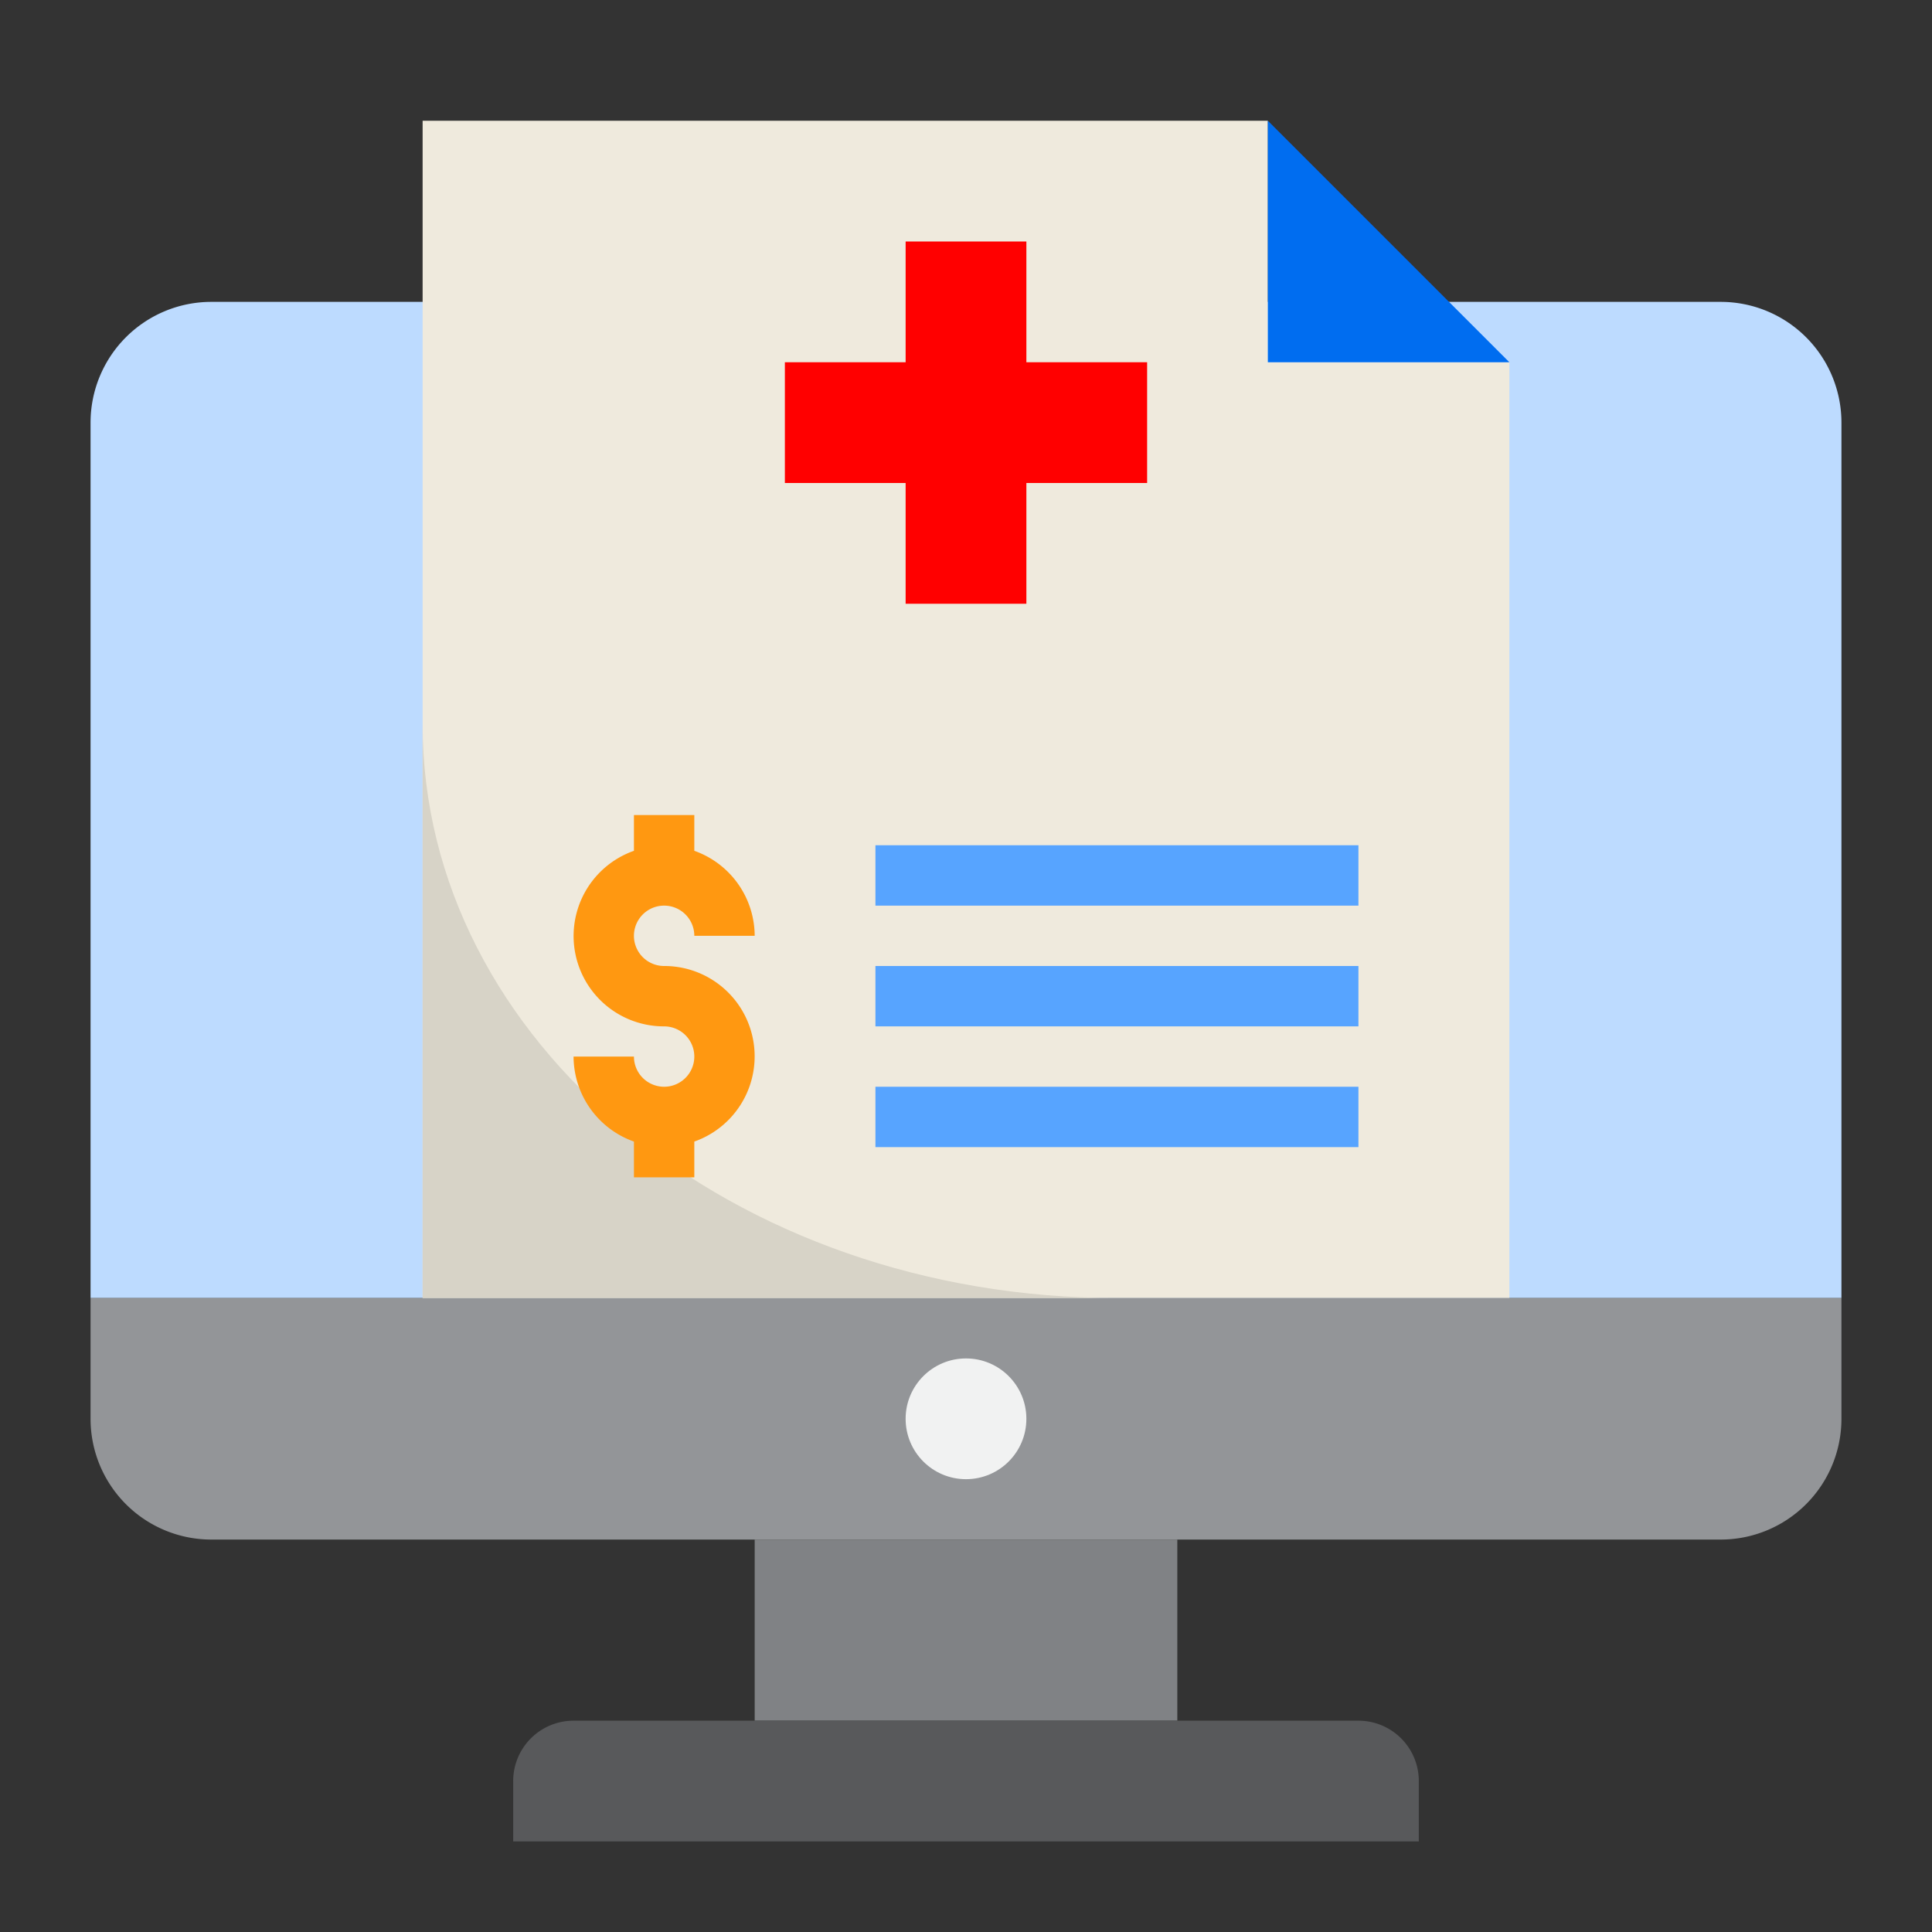
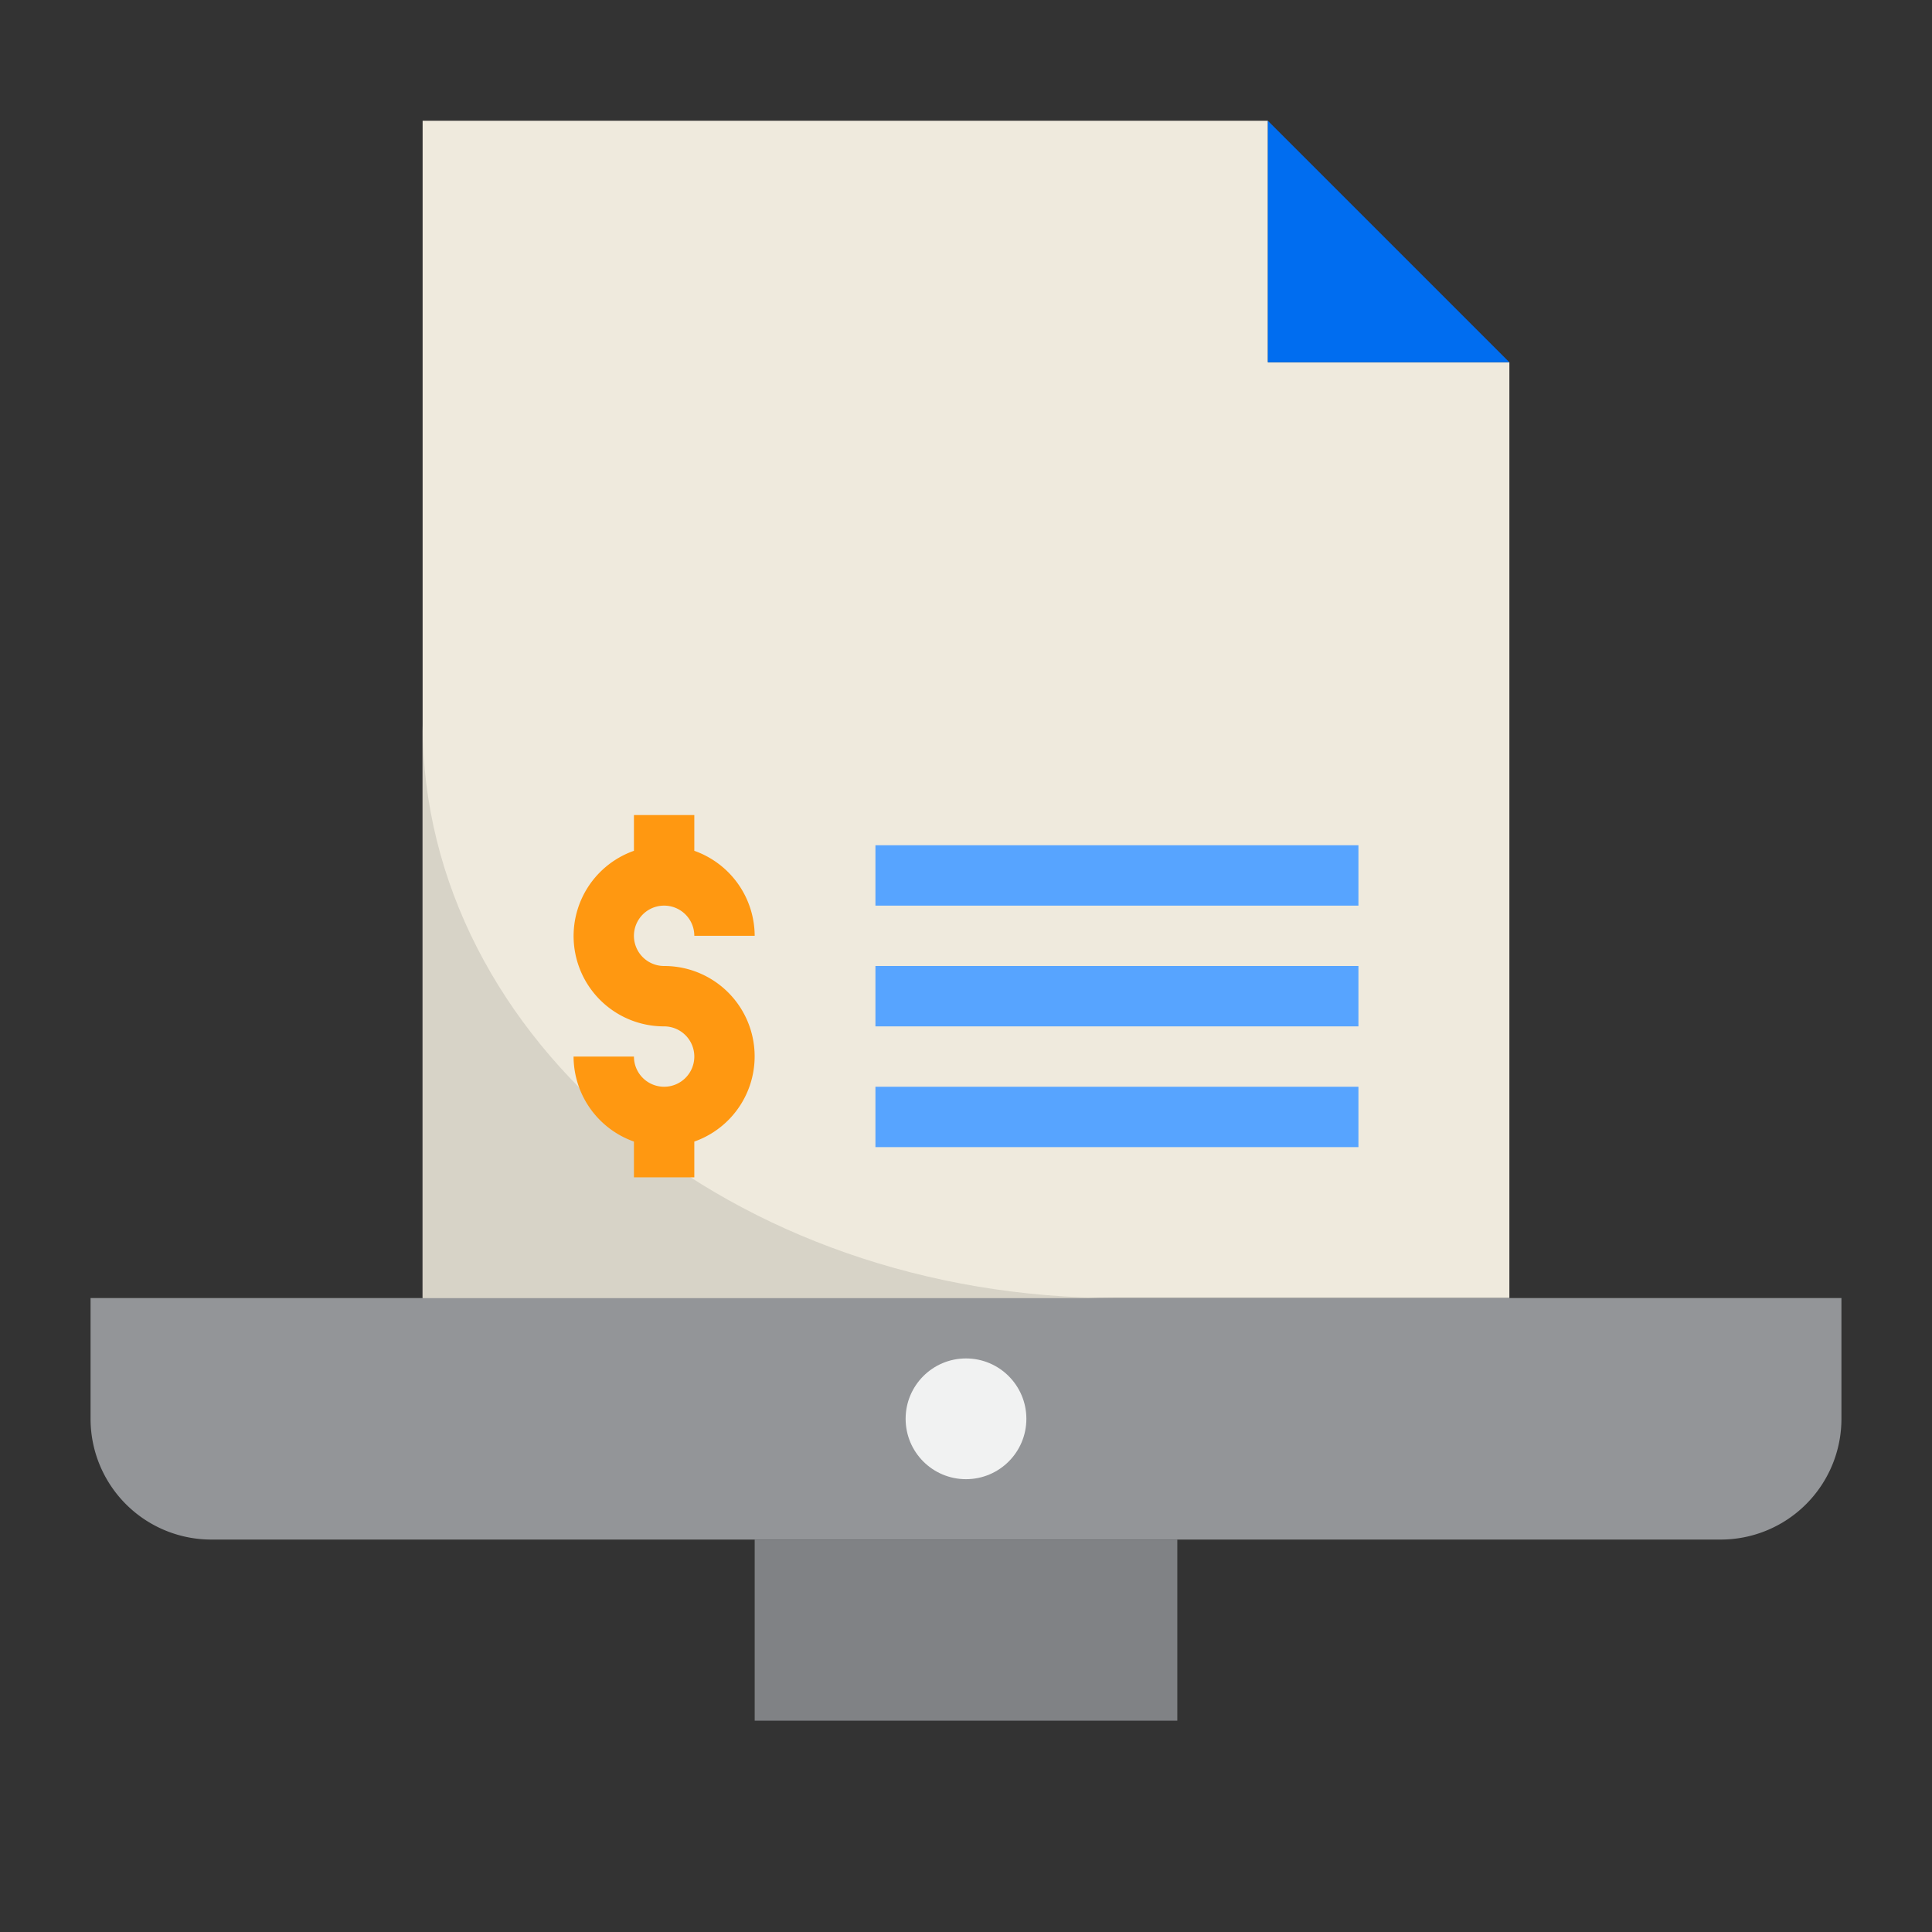
<svg xmlns="http://www.w3.org/2000/svg" height="512" viewBox="0 0 64 64" width="512">
  <rect x="0" y="0" width="64" height="64" fill="#333333" stroke="none" />
-   <path d="m7 10h50a4 4 0 0 1 4 4v29a0 0 0 0 1 0 0h-58a0 0 0 0 1 0 0v-29a4 4 0 0 1 4-4z" fill="#bddbff" />
  <path d="m50 12v31h-36v-39h28v8z" fill="#efeadd" />
  <g fill="#57a4ff">
    <path d="m29 28h16v2h-16z" />
    <path d="m29 32h16v2h-16z" />
    <path d="m29 36h16v2h-16z" />
  </g>
  <path d="m61 43v4a4 4 0 0 1 -4 4h-50a4 4 0 0 1 -4-4v-4z" fill="#939598" />
  <path d="m50 12-8-8v8z" fill="#006df0" />
  <circle cx="32" cy="47" fill="#f1f2f2" r="2" />
-   <path d="m30 20h4v-4h4v-4h-4v-4h-4v4h-4v4h4z" fill="#f00" />
  <path d="m25 51h14v6h-14z" fill="#808285" />
-   <path d="m19 57a2 2 0 0 0 -2 2v2h30v-2a2 2 0 0 0 -2-2z" fill="#58595b" />
  <path d="m14 24v19h23c-12.713 0-23-8.5-23-19z" fill="#d7d3c7" />
  <path d="m22 30a1 1 0 0 1 1 1h2a3 3 0 0 0 -2-2.816v-1.184h-2v1.184a2.993 2.993 0 0 0 1 5.816 1 1 0 1 1 -1 1h-2a3 3 0 0 0 2 2.816v1.184h2v-1.184a2.993 2.993 0 0 0 -1-5.816 1 1 0 0 1 0-2z" fill="#ff9811" />
</svg>